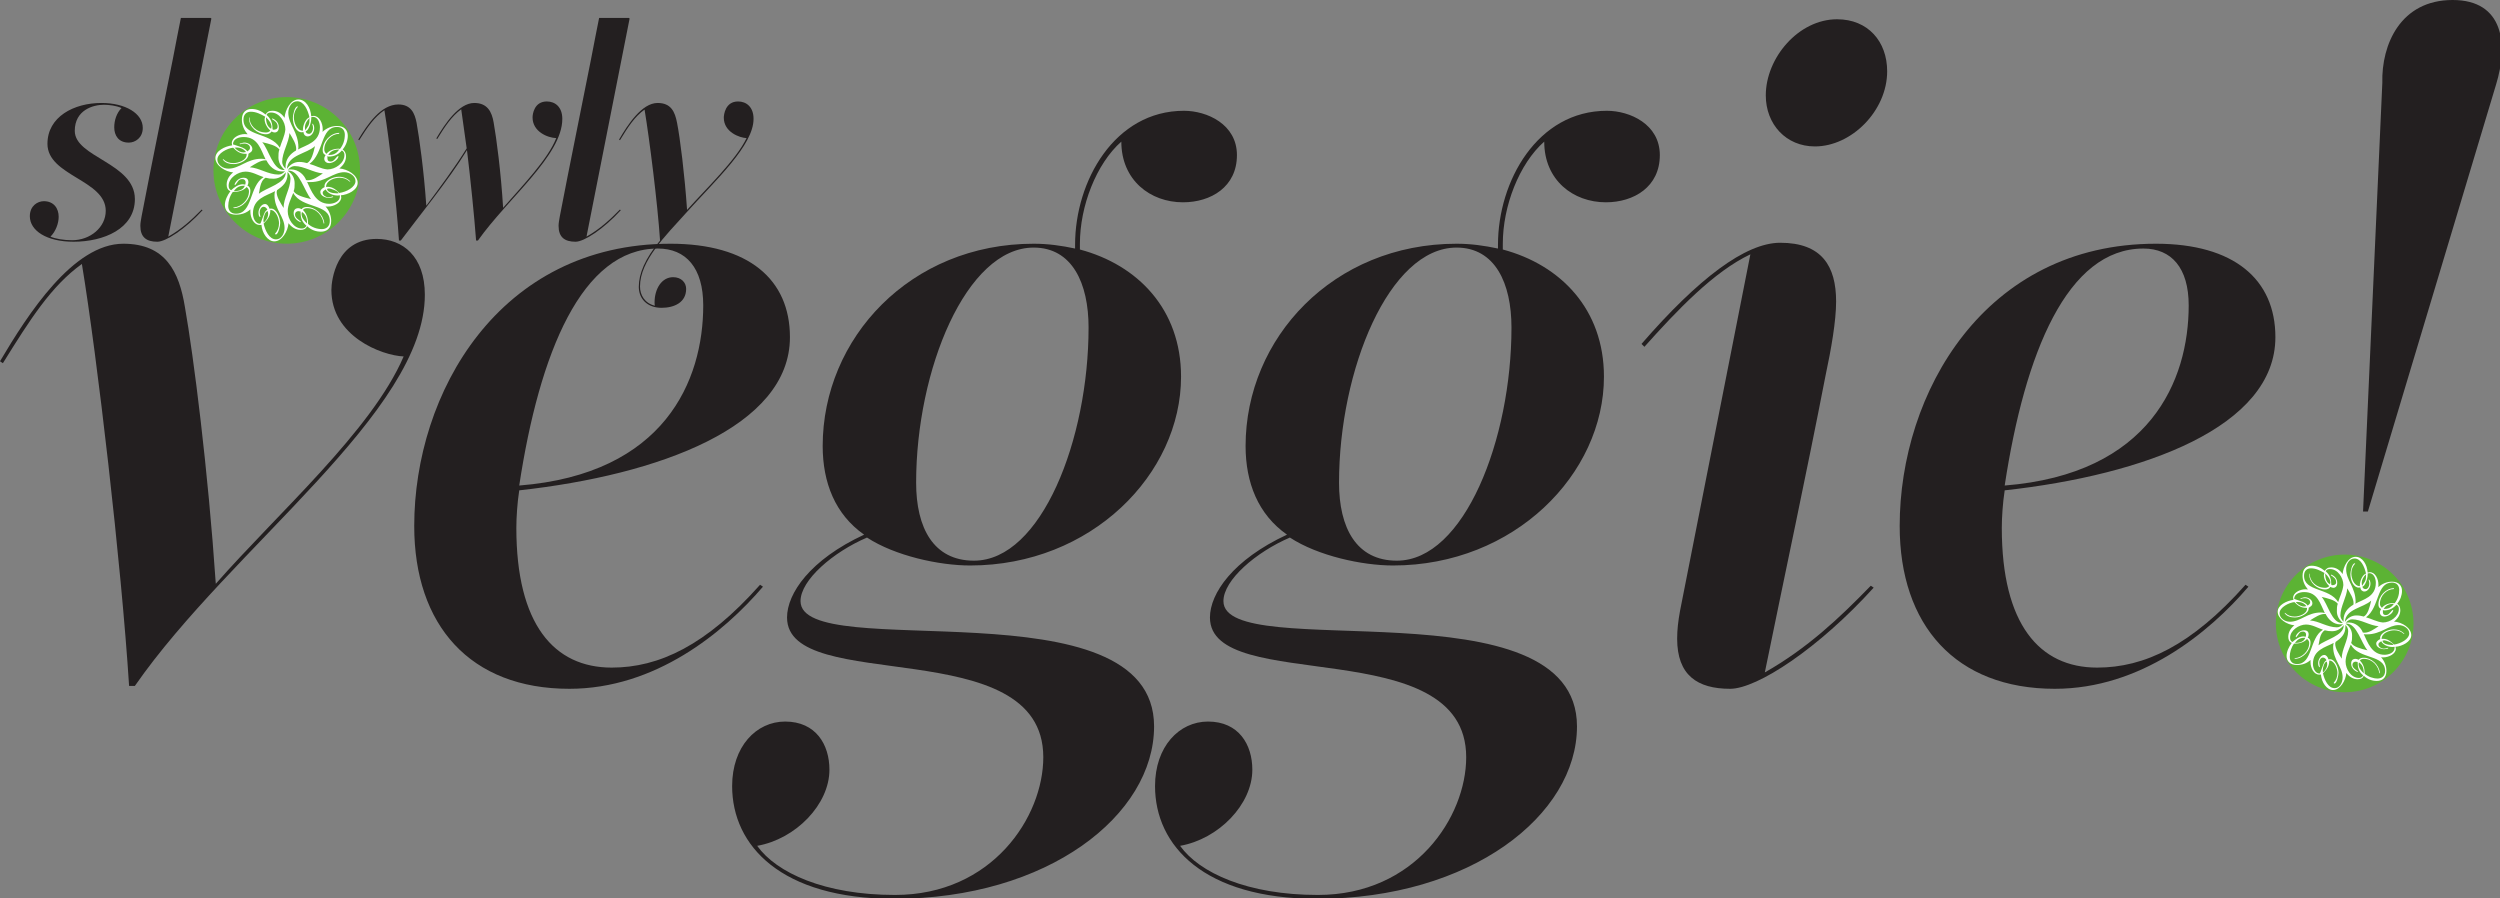
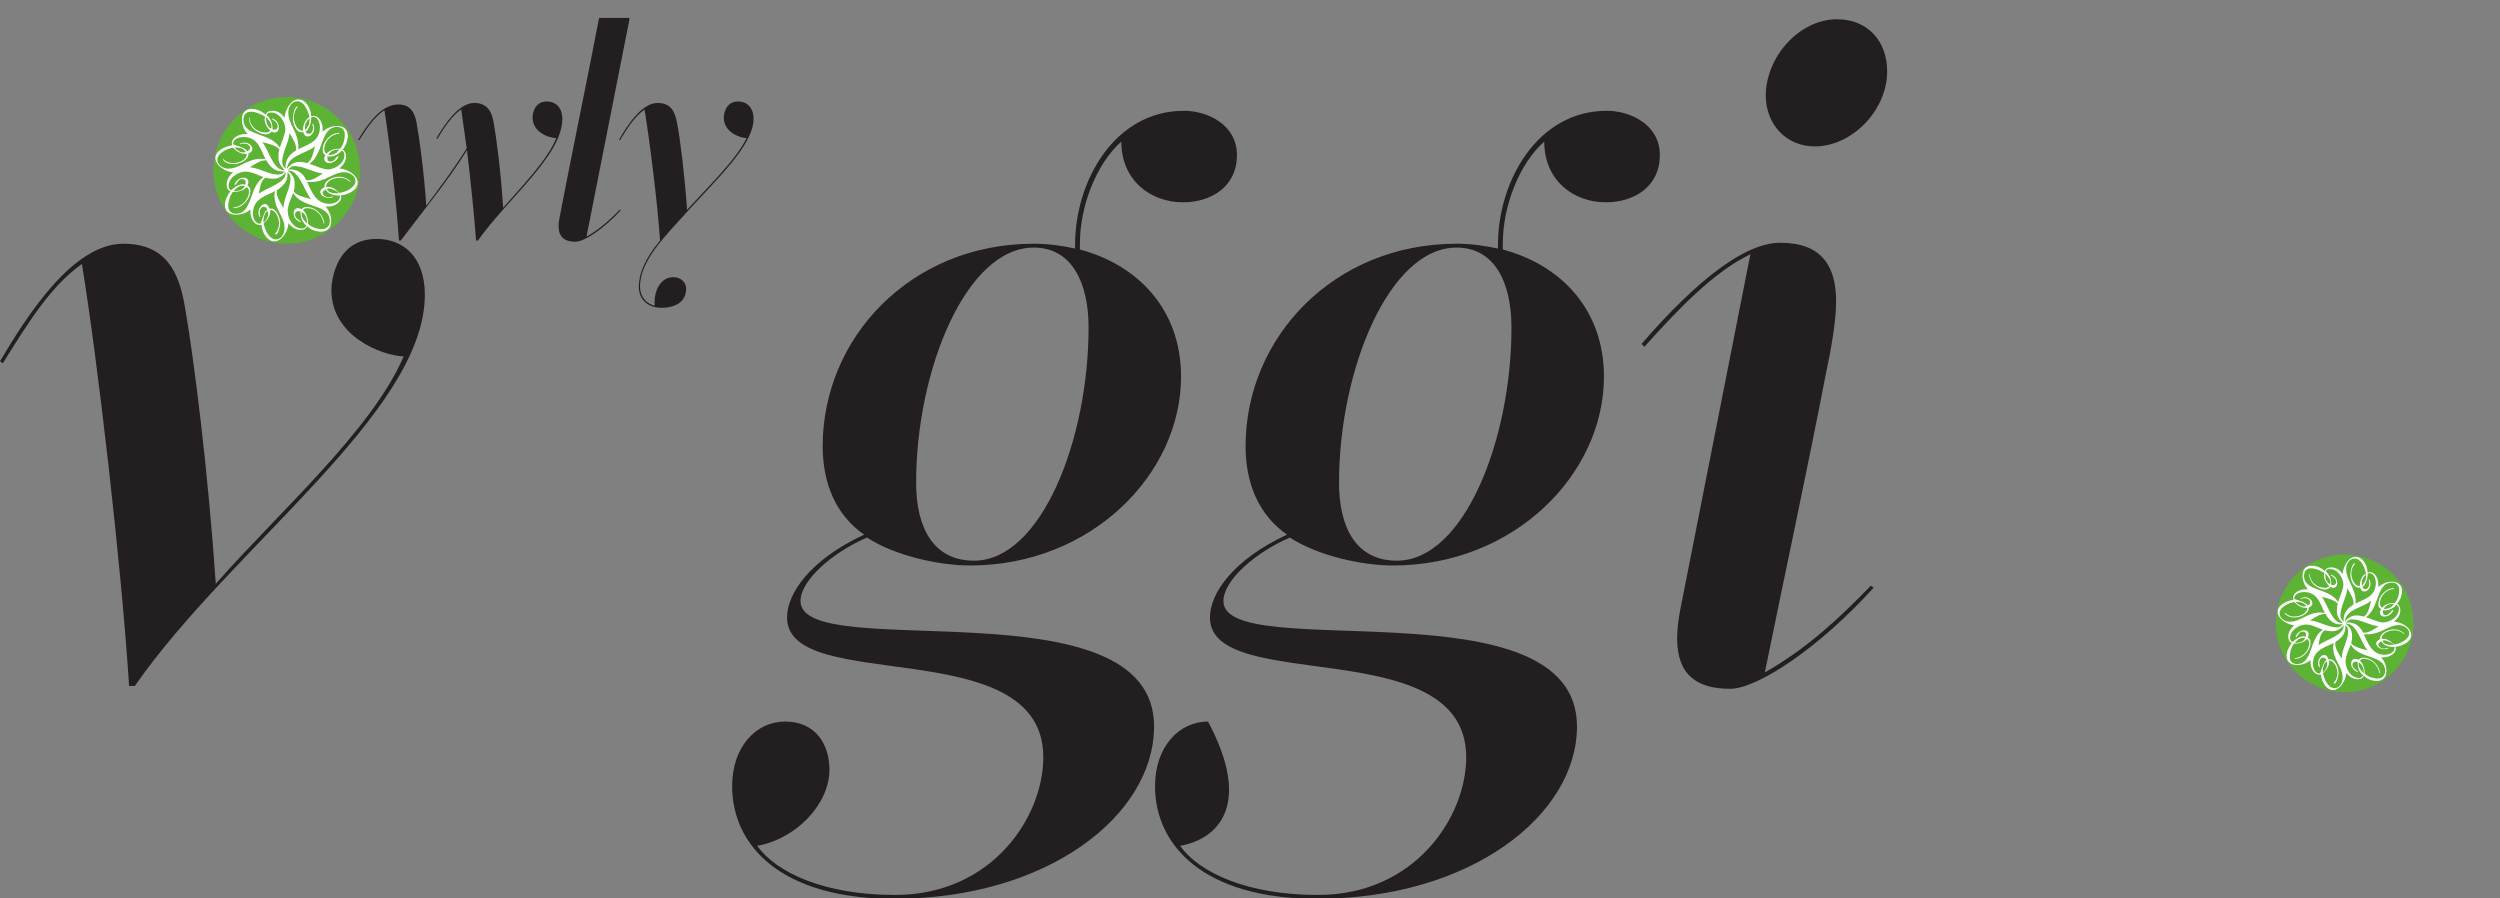
<svg xmlns="http://www.w3.org/2000/svg" width="665" height="239" viewBox="0 0 665 239" fill="none">
  <rect x="0" y="0" width="665" height="239" fill="#808080" stroke="none" />
  <path d="M49.201 81.745C51.506 94.814 55.351 125.051 57.4 155.289C73.801 136.582 98.914 114.545 107.369 94.814C101.476 94.558 88.15 89.433 88.15 77.132C88.15 74.569 89.433 63.55 100.194 63.55C107.113 63.55 113.008 68.162 113.008 78.414C113.008 109.676 61.501 145.551 35.876 182.451H34.338C32.288 150.164 25.881 95.07 21.781 70.214C13.582 76.106 7.944 85.075 0.769 96.608L0 96.095C7.432 83.539 19.475 64.831 32.8 64.831C44.076 64.831 47.663 72.263 49.201 81.745Z" fill="#231F20" />
-   <path d="M187.06 81.231C187.06 71.237 182.448 66.112 175.018 66.112C154.773 66.112 143.498 93.789 138.116 129.151C176.81 126.075 187.06 101.22 187.06 81.231ZM110.185 139.914C110.185 104.55 132.735 64.831 178.349 64.831C199.104 64.831 210.124 74.314 210.124 89.689C210.124 113.519 175.274 126.331 138.116 130.432C137.604 133.764 137.348 137.608 137.348 140.426C137.348 166.051 147.341 177.582 162.716 177.582C175.274 177.582 187.83 171.69 202.179 155.545L202.948 156.057C192.441 168.359 174.248 183.22 151.441 183.22C125.048 183.22 110.185 166.307 110.185 139.914" fill="#231F20" />
  <path d="M243.691 128.383C243.691 140.426 248.304 149.139 259.066 149.139C277.005 149.139 289.56 116.851 289.56 87.126C289.56 75.339 285.204 65.856 274.954 65.856C257.016 65.856 243.691 98.401 243.691 128.383V128.383ZM258.043 150.42C249.841 150.42 238.054 147.858 230.622 142.989C221.654 146.832 212.941 154.264 212.941 159.901C212.941 176.814 306.986 154.52 306.986 193.214C306.986 216.79 278.798 239.084 237.798 239.084C207.816 239.084 194.747 224.989 194.747 209.101C194.747 198.595 201.154 191.932 208.841 191.932C217.041 191.932 220.629 198.084 220.629 204.746C220.629 213.972 211.66 223.196 201.41 224.989C206.535 232.164 219.348 238.057 238.054 238.057C263.935 238.057 277.517 217.303 277.517 201.415C277.517 167.845 209.352 185.015 209.352 164.258C209.352 157.851 215.502 148.883 229.854 142.22C222.165 136.839 218.834 128.383 218.834 118.645C218.834 89.945 242.154 64.831 274.954 64.831C278.797 64.831 282.385 65.344 285.973 66.112V65.088C285.973 48.175 296.48 29.469 314.929 29.469C321.079 29.469 329.024 33.056 329.024 41.256C329.024 49.714 322.105 53.812 314.672 53.812C305.961 53.812 298.272 47.919 298.272 37.669C291.61 43.562 287.255 54.837 287.255 64.831V66.369C302.63 70.47 314.16 82.257 314.16 100.195C314.16 126.075 290.33 150.42 258.043 150.42" fill="#231F20" />
-   <path d="M356.183 128.383C356.183 140.426 360.795 149.139 371.558 149.139C389.496 149.139 402.053 116.851 402.053 87.126C402.053 75.339 397.695 65.856 387.445 65.856C369.508 65.856 356.183 98.401 356.183 128.383V128.383ZM370.534 150.42C362.333 150.42 350.546 147.858 343.114 142.989C334.145 146.832 325.433 154.264 325.433 159.901C325.433 176.814 419.478 154.52 419.478 193.214C419.478 216.79 391.289 239.084 350.289 239.084C320.308 239.084 307.239 224.989 307.239 209.101C307.239 198.595 313.645 191.932 321.333 191.932C329.533 191.932 333.12 198.084 333.12 204.746C333.12 213.972 324.151 223.196 313.901 224.989C319.026 232.164 331.839 238.057 350.546 238.057C376.428 238.057 390.009 217.303 390.009 201.415C390.009 167.845 321.845 185.015 321.845 164.258C321.845 157.851 327.995 148.883 342.345 142.22C334.658 136.839 331.326 128.383 331.326 118.645C331.326 89.945 354.645 64.831 387.445 64.831C391.289 64.831 394.876 65.344 398.464 66.112V65.088C398.464 48.175 408.971 29.469 427.421 29.469C433.57 29.469 441.515 33.056 441.515 41.256C441.515 49.714 434.596 53.812 427.164 53.812C418.453 53.812 410.764 47.919 410.764 37.669C404.101 43.562 399.746 54.837 399.746 64.831V66.369C415.121 70.47 426.651 82.257 426.651 100.195C426.651 126.075 402.821 150.42 370.534 150.42" fill="#231F20" />
+   <path d="M356.183 128.383C356.183 140.426 360.795 149.139 371.558 149.139C389.496 149.139 402.053 116.851 402.053 87.126C402.053 75.339 397.695 65.856 387.445 65.856C369.508 65.856 356.183 98.401 356.183 128.383V128.383ZM370.534 150.42C362.333 150.42 350.546 147.858 343.114 142.989C334.145 146.832 325.433 154.264 325.433 159.901C325.433 176.814 419.478 154.52 419.478 193.214C419.478 216.79 391.289 239.084 350.289 239.084C320.308 239.084 307.239 224.989 307.239 209.101C307.239 198.595 313.645 191.932 321.333 191.932C333.12 213.972 324.151 223.196 313.901 224.989C319.026 232.164 331.839 238.057 350.546 238.057C376.428 238.057 390.009 217.303 390.009 201.415C390.009 167.845 321.845 185.015 321.845 164.258C321.845 157.851 327.995 148.883 342.345 142.22C334.658 136.839 331.326 128.383 331.326 118.645C331.326 89.945 354.645 64.831 387.445 64.831C391.289 64.831 394.876 65.344 398.464 66.112V65.088C398.464 48.175 408.971 29.469 427.421 29.469C433.57 29.469 441.515 33.056 441.515 41.256C441.515 49.714 434.596 53.812 427.164 53.812C418.453 53.812 410.764 47.919 410.764 37.669C404.101 43.562 399.746 54.837 399.746 64.831V66.369C415.121 70.47 426.651 82.257 426.651 100.195C426.651 126.075 402.821 150.42 370.534 150.42" fill="#231F20" />
  <path d="M501.987 18.962C501.987 29.469 492.506 38.95 482.769 38.95C475.08 38.95 469.7 33.056 469.7 25.369C469.7 15.375 478.411 5.125 488.662 5.125C496.862 5.125 501.987 11.019 501.987 18.962V18.962ZM446.124 169.895C446.124 167.589 446.38 165.284 446.894 162.464L465.599 67.651C455.861 72.263 446.124 82.514 437.412 92.251L436.642 91.481C451.761 74.058 464.317 64.575 473.544 64.575C484.561 64.575 488.406 70.726 488.406 80.206C488.406 85.331 487.124 92.763 485.587 99.939C480.462 126.331 474.824 152.47 469.444 178.864C480.717 172.457 489.175 164.514 497.63 155.801L498.4 156.314C483.794 172.457 467.394 183.22 460.219 183.22C451.505 183.22 446.124 179.633 446.124 169.895" fill="#231F20" />
-   <path d="M582.193 81.231C582.193 71.237 577.579 66.112 570.149 66.112C549.905 66.112 538.629 93.789 533.249 129.151C571.943 126.075 582.193 101.22 582.193 81.231ZM505.316 139.914C505.316 104.55 527.867 64.831 573.48 64.831C594.236 64.831 605.255 74.314 605.255 89.689C605.255 113.519 570.405 126.331 533.249 130.432C532.735 133.764 532.479 137.608 532.479 140.426C532.479 166.051 542.474 177.582 557.847 177.582C570.405 177.582 582.961 171.69 597.311 155.545L598.08 156.057C587.574 168.359 569.38 183.22 546.574 183.22C520.18 183.22 505.316 166.307 505.316 139.914" fill="#231F20" />
-   <path d="M628.571 136.069L633.698 22.038C633.441 11.787 638.566 0 652.404 0C665.985 0 667.266 11.787 663.935 22.55L629.854 136.069H628.571V136.069ZM638.31 163.233C638.31 173.483 630.11 182.451 620.372 182.451C613.454 182.451 608.585 177.07 608.585 169.639C608.585 159.389 617.297 150.676 626.266 150.676C633.185 150.676 638.31 156.057 638.31 163.233Z" fill="#231F20" />
-   <path d="M37.978 34.02C37.978 36.657 35.959 37.935 34.263 37.935C31.518 37.935 30.387 36.017 30.387 33.86C30.387 32.023 31.033 30.025 32.326 28.746C31.033 28.108 28.934 27.867 27.642 27.867C24.815 27.867 19.889 29.226 19.889 34.819C19.889 41.85 35.879 43.369 35.879 52.956C35.879 60.866 27.561 64.301 19.565 64.301C12.378 64.301 7.937 61.346 7.937 57.51C7.937 54.714 10.037 53.515 11.652 53.515C14.316 53.515 15.608 55.432 15.608 57.67C15.608 59.428 14.801 61.585 13.428 62.944C14.639 63.502 16.982 63.903 19.162 63.903C24.008 63.903 28.127 60.468 28.127 56.072C28.127 47.843 12.621 46.804 12.621 38.255C12.621 31.064 19.646 27.389 26.995 27.389C33.376 27.389 37.978 30.185 37.978 34.02" fill="#231F20" />
-   <path d="M44.759 62.944C48.312 60.945 51.058 58.39 53.642 55.752L53.885 55.913C49.282 60.945 44.113 64.301 41.852 64.301C38.945 64.301 37.33 63.104 37.33 60.066C37.33 59.347 37.491 58.549 37.653 57.59C40.317 43.689 43.225 29.626 45.971 15.724C46.294 13.886 48.113 4.778 48.113 4.778H56.065L56.226 4.938L44.759 62.944" fill="#231F20" />
  <path d="M156.009 62.944C159.563 60.945 162.308 58.39 164.893 55.752L165.135 55.913C160.531 60.945 155.364 64.301 153.101 64.301C150.195 64.301 148.58 63.104 148.58 60.066C148.58 59.347 148.741 58.549 148.903 57.59C151.568 43.689 154.475 29.626 157.22 15.724C157.544 13.886 159.363 4.778 159.363 4.778H167.315L167.476 4.938L156.009 62.944" fill="#231F20" />
  <path d="M131.324 32.661C132.05 36.736 133.261 45.845 133.827 55.273C139.076 49.28 145.78 42.33 147.96 36.736C145.699 36.657 141.661 35.059 141.661 31.224C141.661 30.424 142.064 26.989 145.456 26.989C147.636 26.989 149.575 28.427 149.575 31.622C149.575 41.37 135.119 52.716 127.125 63.983H126.64C126.155 57.51 125.186 47.922 124.217 39.932C119.29 48.002 111.053 57.99 106.612 63.983H106.127C105.481 53.995 103.543 37.056 102.25 29.306C99.585 31.144 97.81 33.7 95.547 37.296L95.306 37.135C97.81 32.981 101.363 27.788 105.966 27.788C109.357 27.788 110.327 30.185 110.811 32.661C111.538 36.736 112.749 45.286 113.395 54.714C116.625 50.4 121.148 44.328 124.136 39.454L122.683 29.066C120.179 30.904 118.403 33.541 116.303 36.976L116.06 36.818C118.322 32.981 122.037 27.389 126.155 27.389C129.627 27.389 130.839 29.705 131.324 32.661Z" fill="#231F20" />
  <path d="M180.094 32.661C180.901 36.736 182.112 46.405 182.76 55.831C188.089 49.92 195.841 42.49 198.587 36.736C196.73 36.657 192.53 35.139 192.53 31.302C192.53 30.505 192.934 26.989 196.326 26.989C198.506 26.989 200.445 28.427 200.445 31.622C200.445 38.654 190.512 47.763 182.355 56.791C177.106 62.624 170.241 69.335 170.241 76.206C170.241 78.524 171.534 80.68 174.199 81.32C174.117 81 174.117 80.761 174.117 80.441C174.117 76.766 176.056 73.73 179.044 73.73C181.225 73.73 182.516 75.168 182.516 76.846C182.516 80.441 179.367 81.879 175.975 81.879C172.099 81.879 169.919 79.403 169.919 76.286C169.919 72.851 171.534 68.856 175.572 63.983C174.925 54.155 172.745 36.896 171.454 29.146C168.869 30.984 167.091 33.7 164.911 37.296L164.67 37.135C166.93 33.221 170.726 27.389 174.925 27.389C178.479 27.389 179.529 29.705 180.094 32.661" fill="#231F20" />
  <path d="M76.276 64.823C87.043 64.823 95.773 56.095 95.773 45.328C95.773 34.559 87.043 25.83 76.276 25.83C65.508 25.83 56.78 34.559 56.78 45.328C56.78 56.095 65.508 64.823 76.276 64.823Z" fill="#5CB334" />
  <path d="M95.142 48.644C95.142 46.594 92.512 44.965 90.251 44.807C91.355 43.968 92.04 42.861 92.04 41.6C92.04 40.601 91.619 40.129 91.145 39.763C92.04 38.711 92.512 37.343 92.512 36.134C92.512 34.664 91.619 33.508 89.675 33.508C88.202 33.508 86.836 34.085 85.784 35.083C85.837 34.925 85.837 34.664 85.837 34.294C85.837 32.771 84.944 30.825 83.42 30.825C83.262 30.825 83.05 30.878 82.788 30.93C82.631 28.617 81.317 26.464 79.373 26.464C77.269 26.464 75.851 29.247 75.692 31.35C74.905 30.141 73.748 29.459 72.486 29.459C71.435 29.459 71.014 29.826 70.647 30.457C69.596 29.564 68.333 28.985 66.915 28.985C65.443 28.985 64.34 29.879 64.34 31.825C64.34 33.349 64.97 34.664 65.863 35.714C65.601 35.714 65.391 35.661 65.127 35.661C63.551 35.661 61.658 36.66 61.658 38.08C61.658 38.237 61.711 38.447 61.763 38.657C59.818 38.921 57.295 40.129 57.295 42.021C57.295 44.02 59.923 45.7 62.026 45.859C60.975 46.7 60.292 47.803 60.292 49.117C60.292 50.011 60.607 50.59 61.291 50.851C60.45 51.956 59.818 53.321 59.818 54.532C59.818 56.056 60.817 57.106 62.762 57.106C64.287 57.106 65.601 56.635 66.6 55.689V56.319C66.6 57.895 67.493 59.84 69.07 59.84C69.332 59.84 69.491 59.84 69.543 59.788C69.701 62.049 71.225 64.203 72.96 64.203C75.01 64.203 76.586 61.523 76.743 59.366C77.532 60.419 78.689 61.155 79.951 61.155C80.843 61.155 81.422 60.84 81.685 60.155C82.788 61.208 84.102 61.627 85.364 61.627C86.836 61.627 88.097 60.84 88.097 58.789C88.097 57.37 87.572 56.004 86.574 54.9C86.731 54.953 86.941 54.953 87.204 54.953C88.886 54.953 90.779 53.9 90.779 52.481C90.779 52.43 90.725 52.218 90.674 51.956C92.566 51.797 95.142 50.538 95.142 48.644ZM87.73 58.789C87.73 60.261 86.731 60.945 85.627 60.945C84.365 60.945 82.945 60.471 81.947 59.576C81.947 58.053 81.58 56.845 80.581 55.846C80.843 55.479 81.317 55.373 81.685 55.373C84.26 55.373 85.837 57.528 86.099 59.471C86.205 59.471 86.258 59.419 86.258 59.366V59.314C85.994 57.002 83.84 55.057 81.685 55.057C81.055 55.057 80.633 55.163 80.212 55.636C79.951 55.479 79.634 55.373 79.373 55.373C78.53 55.373 78.11 55.846 78.11 56.74C78.11 57.843 78.899 58.684 79.951 59.104C80.002 59.104 80.056 59.051 80.056 58.999C79.424 58.42 78.479 57.947 78.479 57.106C78.479 56.319 79.109 56.161 79.373 56.161C79.582 56.161 79.793 56.266 79.951 56.266C79.951 57.947 80.266 58.999 81.527 60.05C81.265 60.524 80.843 60.788 80.317 60.788C78.11 60.788 76.533 58.315 76.533 56.161C76.533 54.532 77.427 52.796 78.005 51.325C80.317 55.584 87.73 54.057 87.73 58.789ZM57.821 42.441C57.821 40.759 60.502 39.445 62.026 39.289C63.024 40.34 63.971 40.919 65.286 40.919H65.601V41.127C65.601 42.651 63.289 43.389 62.131 43.389C61.027 43.389 60.134 43.074 59.451 42.389C59.398 42.336 59.398 42.336 59.346 42.336C59.294 42.336 59.294 42.336 59.241 42.389C59.871 43.389 61.08 43.651 62.185 43.651C63.866 43.651 66.073 42.494 66.073 41.127V40.919C66.547 40.55 67.124 40.391 67.124 39.604C67.124 38.605 65.915 37.922 65.022 37.922C64.549 37.922 64.128 38.185 63.761 38.185C63.761 38.343 63.813 38.395 63.866 38.395C64.181 38.237 64.549 38.185 65.022 38.185C65.811 38.185 66.495 38.657 66.495 39.289C66.495 39.972 65.968 40.024 65.811 40.286C65.338 39.709 65.022 39.394 63.551 38.921L61.973 38.395C61.973 36.922 63.551 36.449 64.812 36.449C68.649 36.449 69.385 39.867 70.647 42.389C70.278 42.284 69.911 42.231 69.543 42.231C65.653 42.231 63.761 44.86 60.765 44.86C59.136 44.86 57.821 43.704 57.821 42.441ZM90.251 51.325C89.358 50.432 88.466 49.696 87.151 49.696C86.888 49.696 86.784 49.696 86.731 49.749C86.731 48.013 88.992 47.278 90.305 47.278C91.355 47.278 92.249 47.593 92.986 48.276C93.039 48.329 93.039 48.329 93.091 48.329C93.143 48.329 93.143 48.329 93.196 48.276C92.407 47.435 91.355 47.014 90.147 47.014C88.57 47.014 86.311 48.013 86.311 49.539C86.311 49.591 86.363 49.591 86.363 49.749C85.679 50.116 85.207 50.485 85.207 51.061C85.207 52.112 86.626 52.639 87.415 52.639C87.782 52.639 88.623 52.534 88.623 52.325C88.623 52.27 88.623 52.27 88.57 52.218C88.097 52.376 87.677 52.481 87.31 52.481C86.731 52.481 85.837 51.956 85.837 51.325C85.837 50.748 86.363 50.642 86.626 50.38C87.098 51.379 88.518 52.008 89.832 52.008C89.99 52.008 90.2 51.956 90.41 51.956V52.218C90.41 53.69 88.675 54.215 87.572 54.215C83.945 54.215 82.788 50.695 81.685 48.381C81.842 48.434 82.211 48.434 82.578 48.434C86.521 48.434 88.675 45.805 91.567 45.805C93.091 45.805 94.561 46.856 94.561 48.171C94.561 49.749 92.197 51.061 90.251 51.325ZM79.058 26.936C80.843 26.936 81.894 29.247 82.315 31.192C81.212 31.614 80.581 33.455 80.581 34.399V34.769C78.845 34.769 78.164 32.404 78.164 31.192C78.164 30.089 78.53 29.144 79.268 28.356C79.214 28.304 79.214 28.304 79.163 28.304C78.32 28.304 77.9 30.72 77.9 31.35C77.9 33.191 78.794 35.189 80.266 35.189C80.476 35.189 80.581 35.135 80.738 35.135C80.738 35.819 81.265 36.291 81.842 36.291C82.893 36.291 83.577 35.03 83.577 34.138C83.577 33.718 83.525 33.244 83.157 32.876L83.05 32.981C83.21 33.349 83.262 33.718 83.262 34.085C83.262 34.769 82.841 35.609 82.211 35.609C81.737 35.609 81.317 35.345 81.317 34.873C81.999 34.873 82.788 32.719 82.788 31.561V31.192C82.945 31.14 83.105 31.087 83.262 31.087C84.524 31.087 85.1 32.614 85.1 33.822C85.1 37.87 81.527 38.5 79.268 39.763C79.373 39.55 79.373 39.341 79.373 39.184C79.373 35.135 76.69 33.086 76.69 29.984C76.69 28.566 77.532 26.936 79.058 26.936ZM89.675 33.769C91.145 33.769 91.724 34.769 91.724 35.819C91.724 37.237 91.304 38.553 90.41 39.655C90.305 39.55 90.2 39.55 90.095 39.55C88.833 39.55 87.519 40.024 86.836 40.919C86.468 40.601 86.258 40.234 86.258 39.763C86.258 37.449 88.254 35.609 90.147 35.609C90.2 35.609 90.251 35.502 90.251 35.345C87.939 35.345 85.837 37.606 85.837 39.919C85.837 40.496 85.994 41.024 86.626 41.233C86.363 41.6 86.258 41.916 86.258 42.231C86.258 42.861 86.731 43.389 87.572 43.389C88.623 43.389 90.041 42.389 90.041 41.495C89.465 41.495 88.992 42.968 87.992 42.968C87.204 42.968 87.098 42.546 87.098 42.074V41.495C87.204 41.6 87.31 41.653 87.415 41.653C88.78 41.653 89.936 41.18 90.935 40.024C91.409 40.286 91.619 40.654 91.619 41.233C91.619 43.389 89.202 45.07 87.098 45.07C85.364 44.913 83.787 43.968 82.315 43.599C86.205 40.759 85.207 33.769 89.675 33.769ZM62.762 56.845C61.291 56.845 60.712 55.846 60.712 54.795C60.712 53.532 61.133 52.112 61.921 51.061C63.394 51.061 64.759 50.748 65.601 49.749C66.02 50.064 66.231 50.432 66.231 50.851C66.231 53.216 64.128 55.005 62.289 55.163C62.131 55.163 62.026 55.215 62.026 55.267C62.078 55.267 62.185 55.373 62.289 55.373C64.602 55.215 66.6 52.954 66.6 50.748C66.6 50.169 66.39 49.591 65.811 49.381C65.968 49.117 66.073 48.801 66.073 48.486C66.073 47.697 65.653 47.278 64.759 47.278C63.656 47.278 62.762 48.117 62.395 49.013C62.447 49.013 62.447 49.224 62.499 49.276C63.341 48.434 63.341 47.645 64.445 47.645C65.127 47.645 65.338 48.117 65.338 48.486C65.338 48.696 65.286 48.907 65.232 49.117C65.075 49.117 64.865 49.013 64.602 49.013C63.498 49.013 62.395 49.749 61.501 50.59C60.922 50.38 60.817 49.854 60.817 49.381C60.817 47.33 63.289 45.649 65.338 45.649C67.072 45.649 68.649 46.646 70.121 47.12C66.231 49.486 67.282 56.845 62.762 56.845ZM73.432 63.676C71.593 63.676 70.542 61.312 70.121 59.471C71.225 58.367 71.909 57.474 71.909 55.846C73.379 55.846 74.221 58.106 74.221 59.366C74.221 60.471 73.853 61.417 73.169 62.154C73.169 62.311 73.222 62.362 73.379 62.362C74.063 62.362 74.536 59.945 74.536 59.314C74.536 57.843 73.537 55.479 72.119 55.479C71.856 55.479 71.751 55.479 71.698 55.531C71.487 54.847 71.067 54.267 70.488 54.267C69.437 54.267 68.754 55.689 68.754 56.53C68.754 56.898 68.807 57.737 69.28 57.737C69.227 57.265 69.07 56.845 69.07 56.424C69.07 55.794 69.491 55.005 70.121 55.005C70.595 55.005 70.909 55.373 71.119 55.741L70.647 56.161C70.068 56.898 69.437 59.524 69.175 59.524C67.913 59.524 67.282 58 67.282 56.791C67.282 52.796 70.805 52.112 73.169 50.851C73.064 51.166 73.012 51.535 73.012 51.956C73.012 55.741 75.692 57.581 75.692 60.629C75.692 62.101 74.852 63.676 73.432 63.676ZM64.759 31.825C64.759 30.352 65.653 29.721 66.705 29.721C68.123 29.721 69.332 30.352 70.542 31.035C70.542 31.192 70.383 31.35 70.383 31.72C70.383 32.771 71.014 33.928 71.909 34.769C71.539 35.135 71.119 35.24 70.752 35.24C68.071 35.24 66.337 33.244 66.337 31.192C66.284 31.192 66.231 31.245 66.231 31.404C66.231 33.769 68.492 35.714 70.752 35.714C71.435 35.714 71.909 35.45 72.224 34.977C72.486 35.135 72.802 35.24 73.064 35.24C73.696 35.24 74.168 34.769 74.168 33.874C74.168 32.771 73.589 31.983 72.486 31.509C72.434 31.509 72.381 31.509 72.381 31.561V31.72C73.064 32.14 73.853 32.614 73.853 33.664C73.853 34.399 73.169 34.505 72.697 34.505C72.644 34.505 72.539 34.453 72.486 34.347C72.486 32.929 72.171 31.668 70.909 30.562C71.119 29.984 71.698 29.931 72.119 29.931C74.326 29.931 75.903 32.404 75.903 34.453C75.745 36.186 74.852 37.818 74.431 39.289C71.909 35.135 64.759 36.396 64.759 31.825ZM76.533 45.439C76.586 45.385 76.69 45.385 76.795 45.385C79.688 45.385 80.949 50.851 82.736 52.954C80.896 52.534 78.635 51.903 78.11 50.851C78.374 50.222 78.374 49.591 78.374 48.749C78.374 47.435 77.795 46.226 76.533 45.439ZM75.535 45.229C72.591 45.229 71.539 39.867 69.753 37.818C71.487 38.237 73.432 38.657 74.326 39.763C74.063 40.445 74.063 41.024 74.063 41.916C74.063 43.126 74.641 44.23 75.745 45.229H75.535ZM77.007 35.399C77.847 36.818 78.794 38.237 78.794 39.655C78.794 39.815 78.74 39.867 78.74 40.024C77.217 40.919 75.956 42.284 75.956 44.335V44.86C75.377 44.282 75.062 43.651 75.062 43.074C75.062 40.55 76.85 37.87 77.007 35.399ZM83.787 38.869C83.367 40.706 82.841 42.809 81.685 43.389C81.055 43.231 80.476 43.074 79.582 43.074C78.32 43.074 77.217 43.704 76.323 44.913C76.586 41.18 81.58 40.919 83.787 38.869ZM74.957 45.596H75.272C75.43 45.596 75.64 45.596 75.851 45.491C75.325 46.121 74.748 46.436 74.063 46.436C71.33 46.436 68.964 44.65 66.442 44.492C67.861 43.599 69.28 42.651 70.542 42.651C70.752 42.651 70.857 42.651 70.909 42.704C71.593 44.125 73.012 45.596 74.957 45.596ZM75.43 55.32C74.588 53.9 73.589 52.481 73.589 51.061C73.589 51.01 73.642 50.851 73.696 50.59C75.22 49.539 76.481 48.434 76.481 46.331V45.754C77.007 46.279 77.269 46.856 77.269 47.54C77.217 50.222 75.43 52.691 75.43 55.32ZM77.427 45.07C77.217 45.07 76.955 45.07 76.586 45.124C77.164 44.492 77.742 44.178 78.374 44.178C80.896 44.178 83.42 45.964 85.889 46.121C84.629 46.961 83.262 47.96 81.842 47.96C81.685 47.96 81.58 47.907 81.422 47.907C80.949 46.594 79.478 45.07 77.427 45.07ZM70.647 47.278C71.435 47.487 71.909 47.54 72.697 47.54C74.011 47.54 75.115 46.961 76.008 45.805V45.91C76.008 48.801 70.962 49.854 68.859 51.535C69.07 50.956 69.07 48.171 70.647 47.278ZM89.517 51.43C88.413 51.43 86.993 51.061 86.993 50.222C87.256 50.169 87.467 50.116 87.519 50.116C87.835 50.116 90.041 50.8 90.041 51.43H89.517ZM62.185 50.851C63.077 49.644 63.866 49.381 65.127 49.381C64.759 50.432 63.761 50.851 62.185 50.851ZM70.068 58.631C70.068 57.79 70.542 56.161 71.225 56.161C71.277 56.53 71.33 56.74 71.33 56.845C71.33 57.633 71.014 58.315 70.383 58.999C70.226 59.104 70.121 59.156 70.121 59.209C70.121 59.051 70.068 58.789 70.068 58.631ZM70.752 31.192C71.593 31.983 72.224 32.876 72.224 33.769C72.224 33.928 72.119 34.085 72.119 34.242C71.277 33.822 70.752 32.876 70.752 31.192ZM80.212 56.845C80.212 56.74 80.266 56.581 80.317 56.371C81.16 56.95 81.685 57.79 81.685 59.471C80.843 58.631 80.212 57.895 80.212 56.845ZM62.395 39.289C62.552 39.289 62.657 39.236 62.815 39.236C64.023 39.236 64.865 39.655 65.443 40.445C65.075 40.496 64.865 40.55 64.759 40.55C64.076 40.55 63.183 40.182 62.395 39.289ZM90.251 39.763C89.358 41.024 88.518 41.233 87.31 41.233C87.782 40.445 88.57 39.763 90.251 39.763ZM82.315 32.035C82.315 33.401 81.842 33.612 81.212 34.664C81.16 34.399 81.107 34.085 81.107 33.822C81.107 33.034 81.527 32.193 82.315 31.404V32.035Z" fill="white" />
  <path d="M623.686 184.13C633.796 184.13 641.99 175.934 641.99 165.824C641.99 155.716 633.796 147.519 623.686 147.519C613.575 147.519 605.381 155.716 605.381 165.824C605.381 175.934 613.575 184.13 623.686 184.13" fill="#5CB334" />
  <path d="M641.396 168.939C641.396 167.015 638.93 165.485 636.806 165.336C637.844 164.548 638.486 163.51 638.486 162.327C638.486 161.39 638.091 160.944 637.646 160.599C638.486 159.61 638.93 158.329 638.93 157.194C638.93 155.811 638.091 154.727 636.265 154.727C634.883 154.727 633.6 155.27 632.614 156.207C632.663 156.059 632.662 155.811 632.662 155.468C632.662 154.035 631.824 152.209 630.391 152.209C630.244 152.209 630.046 152.26 629.8 152.309C629.652 150.138 628.417 148.114 626.591 148.114C624.619 148.114 623.286 150.729 623.138 152.704C622.398 151.569 621.313 150.926 620.128 150.926C619.141 150.926 618.745 151.271 618.4 151.864C617.414 151.026 616.228 150.483 614.895 150.483C613.515 150.483 612.477 151.323 612.477 153.146C612.477 154.579 613.069 155.811 613.91 156.798C613.662 156.798 613.464 156.749 613.218 156.749C611.739 156.749 609.961 157.689 609.961 159.02C609.961 159.169 610.011 159.367 610.06 159.564C608.234 159.809 605.864 160.944 605.864 162.722C605.864 164.597 608.332 166.175 610.307 166.325C609.319 167.113 608.679 168.149 608.679 169.384C608.679 170.222 608.975 170.765 609.616 171.013C608.826 172.048 608.234 173.331 608.234 174.466C608.234 175.898 609.172 176.884 610.997 176.884C612.429 176.884 613.662 176.441 614.6 175.553V176.144C614.6 177.624 615.44 179.45 616.919 179.45C617.165 179.45 617.315 179.45 617.364 179.401C617.513 181.523 618.942 183.546 620.571 183.546C622.495 183.546 623.978 181.031 624.125 179.008C624.865 179.994 625.951 180.685 627.134 180.685C627.974 180.685 628.516 180.388 628.764 179.747C629.8 180.734 631.033 181.129 632.219 181.129C633.6 181.129 634.785 180.388 634.785 178.464C634.785 177.133 634.291 175.849 633.354 174.811C633.501 174.863 633.699 174.863 633.945 174.863C635.525 174.863 637.301 173.874 637.301 172.543C637.301 172.494 637.253 172.296 637.203 172.048C638.979 171.901 641.396 170.716 641.396 168.939V168.939ZM634.439 178.464C634.439 179.845 633.501 180.488 632.465 180.488C631.281 180.488 629.949 180.043 629.011 179.205C629.011 177.773 628.665 176.638 627.727 175.7C627.974 175.355 628.417 175.255 628.764 175.255C631.181 175.255 632.662 177.279 632.907 179.105C633.007 179.105 633.056 179.056 633.056 179.008V178.956C632.81 176.786 630.787 174.96 628.764 174.96C628.171 174.96 627.778 175.06 627.383 175.504C627.134 175.355 626.839 175.255 626.591 175.255C625.802 175.255 625.407 175.7 625.407 176.539C625.407 177.575 626.147 178.365 627.134 178.762C627.185 178.762 627.234 178.71 627.234 178.661C626.641 178.119 625.754 177.675 625.754 176.884C625.754 176.144 626.345 175.997 626.591 175.997C626.79 175.997 626.987 176.095 627.134 176.095C627.134 177.675 627.431 178.661 628.616 179.648C628.369 180.091 627.974 180.339 627.48 180.339C625.407 180.339 623.927 178.019 623.927 175.997C623.927 174.466 624.766 172.839 625.31 171.456C627.48 175.452 634.439 174.023 634.439 178.464V178.464ZM606.359 163.117C606.359 161.536 608.876 160.304 610.307 160.155C611.245 161.141 612.131 161.684 613.366 161.684H613.662V161.881C613.662 163.314 611.491 164.005 610.405 164.005C609.368 164.005 608.53 163.707 607.889 163.068C607.839 163.016 607.839 163.016 607.789 163.016C607.741 163.016 607.741 163.016 607.69 163.068C608.284 164.005 609.419 164.251 610.454 164.251C612.034 164.251 614.106 163.165 614.106 161.881V161.684C614.551 161.339 615.093 161.193 615.093 160.45C615.093 159.513 613.957 158.871 613.12 158.871C612.676 158.871 612.28 159.118 611.935 159.118C611.935 159.266 611.985 159.315 612.034 159.315C612.329 159.169 612.676 159.118 613.12 159.118C613.86 159.118 614.501 159.564 614.501 160.155C614.501 160.798 614.009 160.847 613.86 161.093C613.415 160.548 613.12 160.255 611.739 159.809L610.256 159.315C610.256 157.934 611.739 157.492 612.922 157.492C616.525 157.492 617.215 160.698 618.4 163.068C618.054 162.968 617.71 162.919 617.364 162.919C613.713 162.919 611.935 165.385 609.122 165.385C607.592 165.385 606.359 164.3 606.359 163.117ZM636.806 171.456C635.969 170.617 635.13 169.928 633.896 169.928C633.65 169.928 633.551 169.928 633.501 169.974C633.501 168.347 635.622 167.658 636.857 167.658C637.844 167.658 638.684 167.952 639.372 168.595C639.424 168.644 639.424 168.644 639.472 168.644C639.521 168.644 639.521 168.644 639.57 168.595C638.83 167.804 637.844 167.409 636.709 167.409C635.229 167.409 633.105 168.347 633.105 169.779C633.105 169.827 633.156 169.827 633.156 169.974C632.515 170.321 632.07 170.668 632.07 171.21C632.07 172.196 633.402 172.689 634.141 172.689C634.489 172.689 635.278 172.591 635.278 172.394C635.278 172.345 635.278 172.345 635.229 172.296C634.785 172.443 634.39 172.543 634.042 172.543C633.501 172.543 632.662 172.048 632.662 171.456C632.662 170.911 633.156 170.814 633.403 170.568C633.848 171.505 635.18 172.099 636.414 172.099C636.56 172.099 636.758 172.048 636.955 172.048V172.296C636.955 173.678 635.328 174.171 634.291 174.171C630.886 174.171 629.8 170.865 628.764 168.693C628.912 168.742 629.257 168.742 629.602 168.742C633.304 168.742 635.328 166.274 638.041 166.274C639.473 166.274 640.855 167.263 640.855 168.495C640.855 169.974 638.633 171.21 636.806 171.456V171.456ZM626.296 148.557C627.974 148.557 628.96 150.729 629.355 152.555C628.32 152.95 627.727 154.676 627.727 155.565V155.91C626.099 155.91 625.456 153.69 625.456 152.555C625.456 151.52 625.803 150.631 626.494 149.891C626.445 149.84 626.445 149.84 626.394 149.84C625.605 149.84 625.21 152.11 625.21 152.704C625.21 154.43 626.05 156.305 627.431 156.305C627.629 156.305 627.728 156.256 627.875 156.256C627.875 156.899 628.369 157.343 628.912 157.343C629.897 157.343 630.54 156.159 630.54 155.319C630.54 154.923 630.491 154.479 630.146 154.135L630.046 154.233C630.195 154.579 630.244 154.923 630.244 155.27C630.244 155.91 629.85 156.7 629.258 156.7C628.814 156.7 628.417 156.454 628.417 156.01C629.06 156.01 629.8 153.985 629.8 152.901V152.555C629.949 152.506 630.095 152.457 630.244 152.457C631.429 152.457 631.97 153.888 631.97 155.024C631.97 158.823 628.616 159.415 626.494 160.599C626.591 160.401 626.591 160.204 626.591 160.057C626.591 156.256 624.076 154.332 624.076 151.42C624.076 150.089 624.865 148.557 626.296 148.557V148.557ZM636.265 154.972C637.646 154.972 638.19 155.91 638.19 156.899C638.19 158.231 637.795 159.464 636.955 160.501C636.858 160.401 636.757 160.401 636.66 160.401C635.475 160.401 634.241 160.847 633.6 161.684C633.255 161.39 633.056 161.044 633.056 160.599C633.056 158.429 634.931 156.7 636.709 156.7C636.757 156.7 636.806 156.602 636.806 156.454C634.636 156.454 632.662 158.575 632.662 160.746C632.662 161.29 632.81 161.784 633.403 161.981C633.156 162.327 633.056 162.624 633.056 162.919C633.056 163.51 633.501 164.005 634.291 164.005C635.278 164.005 636.609 163.068 636.609 162.227C636.068 162.227 635.622 163.61 634.685 163.61C633.945 163.61 633.847 163.214 633.847 162.77V162.227C633.945 162.327 634.042 162.376 634.141 162.376C635.426 162.376 636.511 161.932 637.449 160.847C637.892 161.093 638.091 161.439 638.091 161.981C638.091 164.005 635.82 165.582 633.847 165.582C632.219 165.436 630.737 164.548 629.355 164.202C633.007 161.536 632.07 154.972 636.265 154.972V154.972ZM610.997 176.638C609.616 176.638 609.074 175.7 609.074 174.714C609.074 173.529 609.468 172.196 610.208 171.21C611.589 171.21 612.874 170.911 613.662 169.974C614.057 170.273 614.255 170.617 614.255 171.013C614.255 173.234 612.28 174.911 610.554 175.06C610.405 175.06 610.307 175.109 610.307 175.158C610.356 175.158 610.454 175.255 610.554 175.255C612.725 175.109 614.6 172.985 614.6 170.911C614.6 170.37 614.401 169.827 613.86 169.63C614.009 169.384 614.106 169.086 614.106 168.793C614.106 168.05 613.713 167.658 612.874 167.658C611.836 167.658 610.997 168.446 610.651 169.284C610.701 169.284 610.701 169.481 610.751 169.533C611.54 168.742 611.54 168.001 612.578 168.001C613.218 168.001 613.415 168.446 613.415 168.793C613.415 168.988 613.366 169.186 613.318 169.384C613.169 169.384 612.972 169.284 612.725 169.284C611.689 169.284 610.651 169.974 609.814 170.765C609.27 170.568 609.172 170.075 609.172 169.63C609.172 167.706 611.491 166.126 613.415 166.126C615.044 166.126 616.525 167.064 617.907 167.509C614.255 169.73 615.241 176.638 610.997 176.638V176.638ZM621.016 183.053C619.289 183.053 618.301 180.834 617.907 179.105C618.942 178.07 619.585 177.23 619.585 175.7C620.965 175.7 621.755 177.821 621.755 179.008C621.755 180.043 621.411 180.931 620.769 181.622C620.769 181.771 620.818 181.82 620.965 181.82C621.609 181.82 622.052 179.55 622.052 178.956C622.052 177.575 621.115 175.355 619.782 175.355C619.535 175.355 619.436 175.355 619.388 175.404C619.19 174.763 618.794 174.22 618.253 174.22C617.265 174.22 616.624 175.553 616.624 176.341C616.624 176.686 616.674 177.476 617.116 177.476C617.068 177.033 616.919 176.638 616.919 176.244C616.919 175.651 617.315 174.911 617.907 174.911C618.351 174.911 618.647 175.255 618.845 175.601L618.4 175.997C617.856 176.686 617.265 179.154 617.019 179.154C615.832 179.154 615.241 177.724 615.241 176.589C615.241 172.839 618.549 172.196 620.769 171.013C620.669 171.307 620.62 171.654 620.62 172.048C620.62 175.601 623.138 177.33 623.138 180.191C623.138 181.574 622.349 183.053 621.016 183.053V183.053ZM612.874 153.146C612.874 151.766 613.712 151.173 614.699 151.173C616.03 151.173 617.165 151.766 618.301 152.406C618.301 152.555 618.153 152.704 618.153 153.048C618.153 154.035 618.745 155.121 619.585 155.91C619.239 156.256 618.845 156.356 618.499 156.356C615.981 156.356 614.352 154.479 614.352 152.555C614.304 152.555 614.255 152.604 614.255 152.753C614.255 154.972 616.378 156.798 618.499 156.798C619.141 156.798 619.585 156.554 619.88 156.108C620.128 156.256 620.424 156.356 620.669 156.356C621.263 156.356 621.706 155.91 621.706 155.073C621.706 154.035 621.164 153.295 620.128 152.852C620.079 152.852 620.028 152.852 620.028 152.901V153.048C620.669 153.444 621.411 153.888 621.411 154.874C621.411 155.565 620.769 155.665 620.325 155.665C620.276 155.665 620.178 155.614 620.128 155.516C620.128 154.184 619.831 152.999 618.648 151.964C618.845 151.42 619.387 151.371 619.782 151.371C621.855 151.371 623.335 153.69 623.335 155.614C623.188 157.243 622.349 158.774 621.954 160.155C619.585 156.256 612.874 157.44 612.874 153.146V153.146ZM623.927 165.929C623.977 165.88 624.076 165.88 624.174 165.88C626.889 165.88 628.071 171.013 629.751 172.985C628.022 172.591 625.901 171.999 625.407 171.013C625.654 170.419 625.654 169.827 625.654 169.036C625.654 167.804 625.112 166.669 623.927 165.929V165.929ZM622.99 165.731C620.226 165.731 619.239 160.698 617.561 158.774C619.19 159.169 621.016 159.564 621.855 160.599C621.609 161.242 621.609 161.784 621.609 162.624C621.609 163.759 622.151 164.794 623.188 165.731H622.99ZM624.37 156.503C625.161 157.836 626.05 159.169 626.05 160.501C626.05 160.649 626 160.698 626 160.847C624.567 161.684 623.384 162.968 623.384 164.894V165.385C622.841 164.843 622.546 164.251 622.546 163.707C622.546 161.339 624.224 158.823 624.37 156.503ZM630.737 159.76C630.341 161.488 629.85 163.461 628.764 164.005C628.171 163.856 627.629 163.707 626.79 163.707C625.605 163.707 624.567 164.3 623.73 165.436C623.977 161.932 628.665 161.684 630.737 159.76V159.76ZM622.446 166.077H622.744C622.891 166.077 623.089 166.077 623.286 165.977C622.793 166.571 622.25 166.867 621.609 166.867C619.043 166.867 616.821 165.189 614.453 165.04C615.785 164.202 617.116 163.314 618.301 163.314C618.499 163.314 618.598 163.314 618.648 163.363C619.289 164.696 620.62 166.077 622.446 166.077V166.077ZM622.891 175.206C622.101 173.874 621.164 172.543 621.164 171.21C621.164 171.161 621.214 171.013 621.263 170.765C622.693 169.779 623.879 168.742 623.879 166.769V166.224C624.37 166.718 624.619 167.263 624.619 167.904C624.568 170.419 622.891 172.74 622.891 175.206V175.206ZM624.766 165.582C624.567 165.582 624.321 165.582 623.977 165.634C624.519 165.04 625.062 164.745 625.654 164.745C628.022 164.745 630.391 166.423 632.713 166.571C631.528 167.36 630.244 168.298 628.912 168.298C628.764 168.298 628.665 168.249 628.516 168.249C628.071 167.015 626.691 165.582 624.766 165.582ZM618.4 167.658C619.141 167.852 619.585 167.904 620.325 167.904C621.558 167.904 622.595 167.36 623.432 166.274V166.374C623.432 169.086 618.696 170.075 616.722 171.654C616.919 171.11 616.919 168.495 618.4 167.658V167.658ZM636.117 171.554C635.08 171.554 633.747 171.21 633.747 170.419C633.994 170.37 634.193 170.321 634.241 170.321C634.538 170.321 636.609 170.964 636.609 171.554H636.117V171.554ZM610.454 171.013C611.294 169.876 612.034 169.63 613.218 169.63C612.874 170.617 611.935 171.013 610.454 171.013ZM617.856 178.316C617.856 177.526 618.301 175.997 618.943 175.997C618.991 176.341 619.042 176.539 619.042 176.638C619.042 177.379 618.745 178.019 618.153 178.661C618.005 178.762 617.907 178.81 617.907 178.859C617.907 178.71 617.856 178.464 617.856 178.316V178.316ZM618.499 152.555C619.289 153.295 619.88 154.135 619.88 154.972C619.88 155.121 619.782 155.27 619.782 155.416C618.991 155.024 618.499 154.135 618.499 152.555ZM627.383 176.638C627.383 176.539 627.431 176.39 627.48 176.195C628.269 176.738 628.764 177.526 628.764 179.105C627.974 178.316 627.383 177.624 627.383 176.638ZM610.651 160.155C610.8 160.155 610.899 160.106 611.047 160.106C612.182 160.106 612.973 160.501 613.515 161.242C613.169 161.29 612.973 161.339 612.874 161.339C612.231 161.339 611.391 160.995 610.651 160.155ZM636.806 160.599C635.969 161.784 635.18 161.981 634.042 161.981C634.489 161.242 635.229 160.599 636.806 160.599ZM629.355 153.344C629.355 154.628 628.913 154.825 628.32 155.811C628.269 155.565 628.22 155.27 628.22 155.024C628.22 154.281 628.616 153.493 629.355 152.753V153.344Z" fill="white" />
</svg>